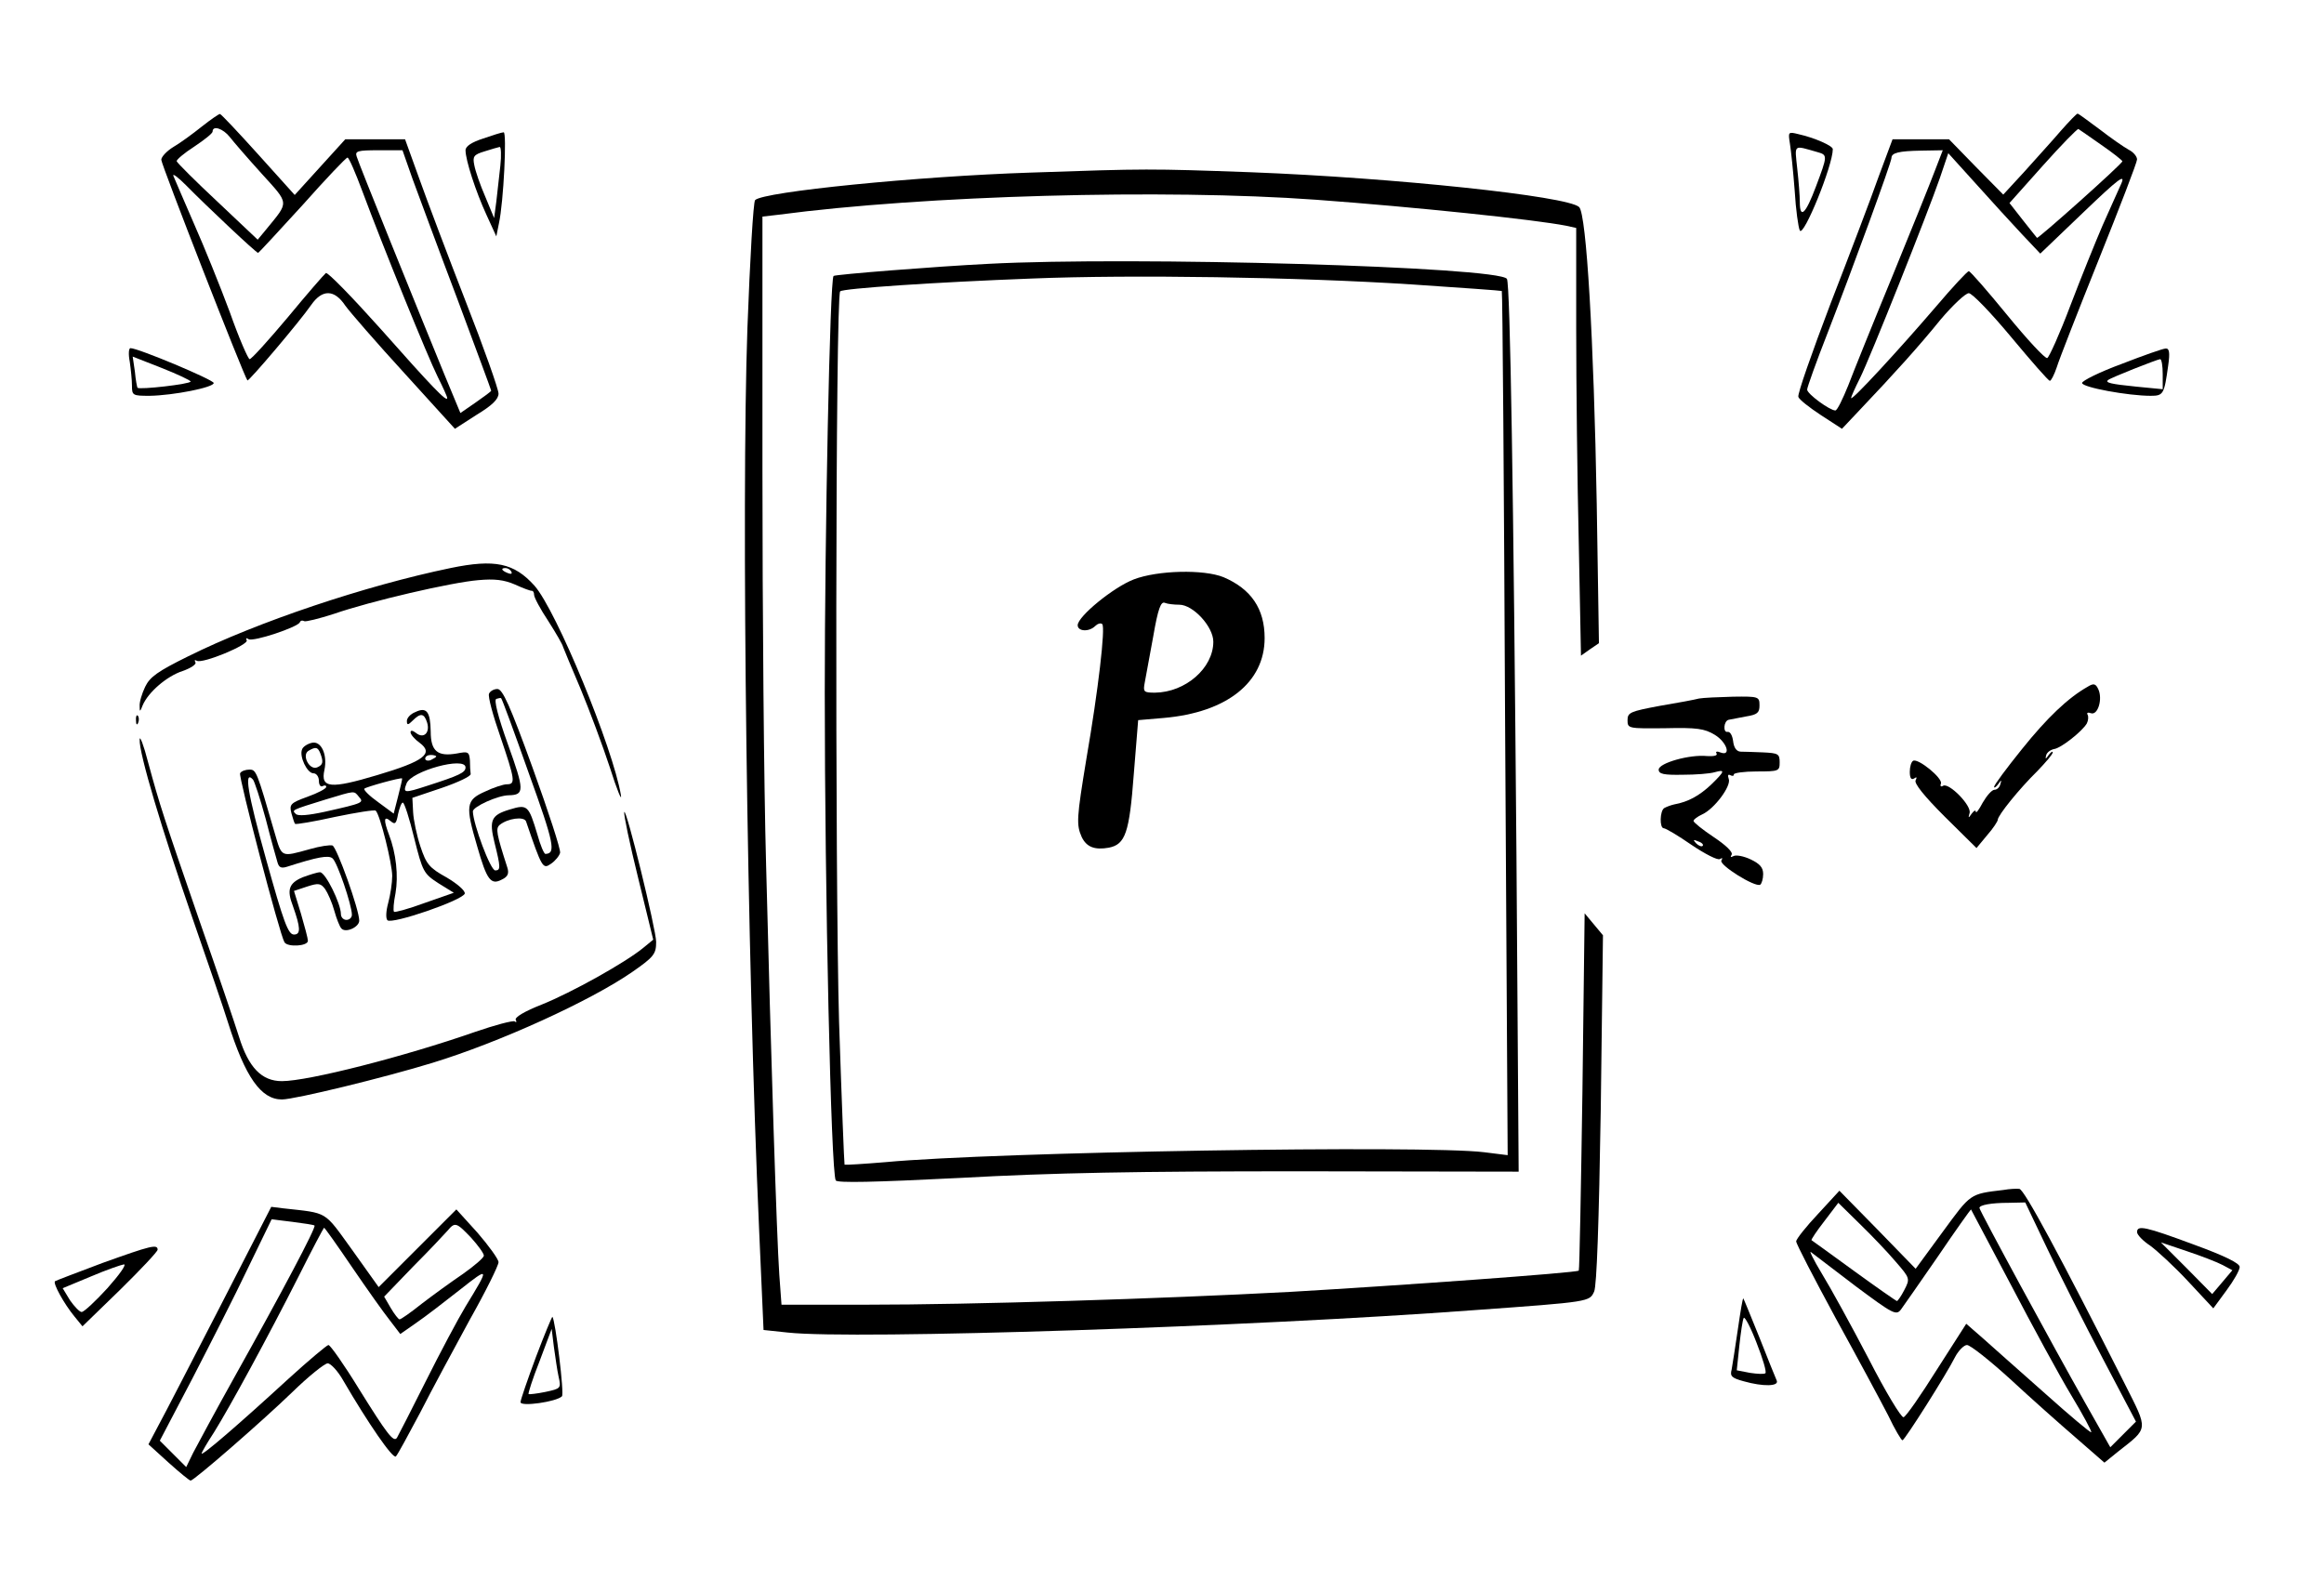
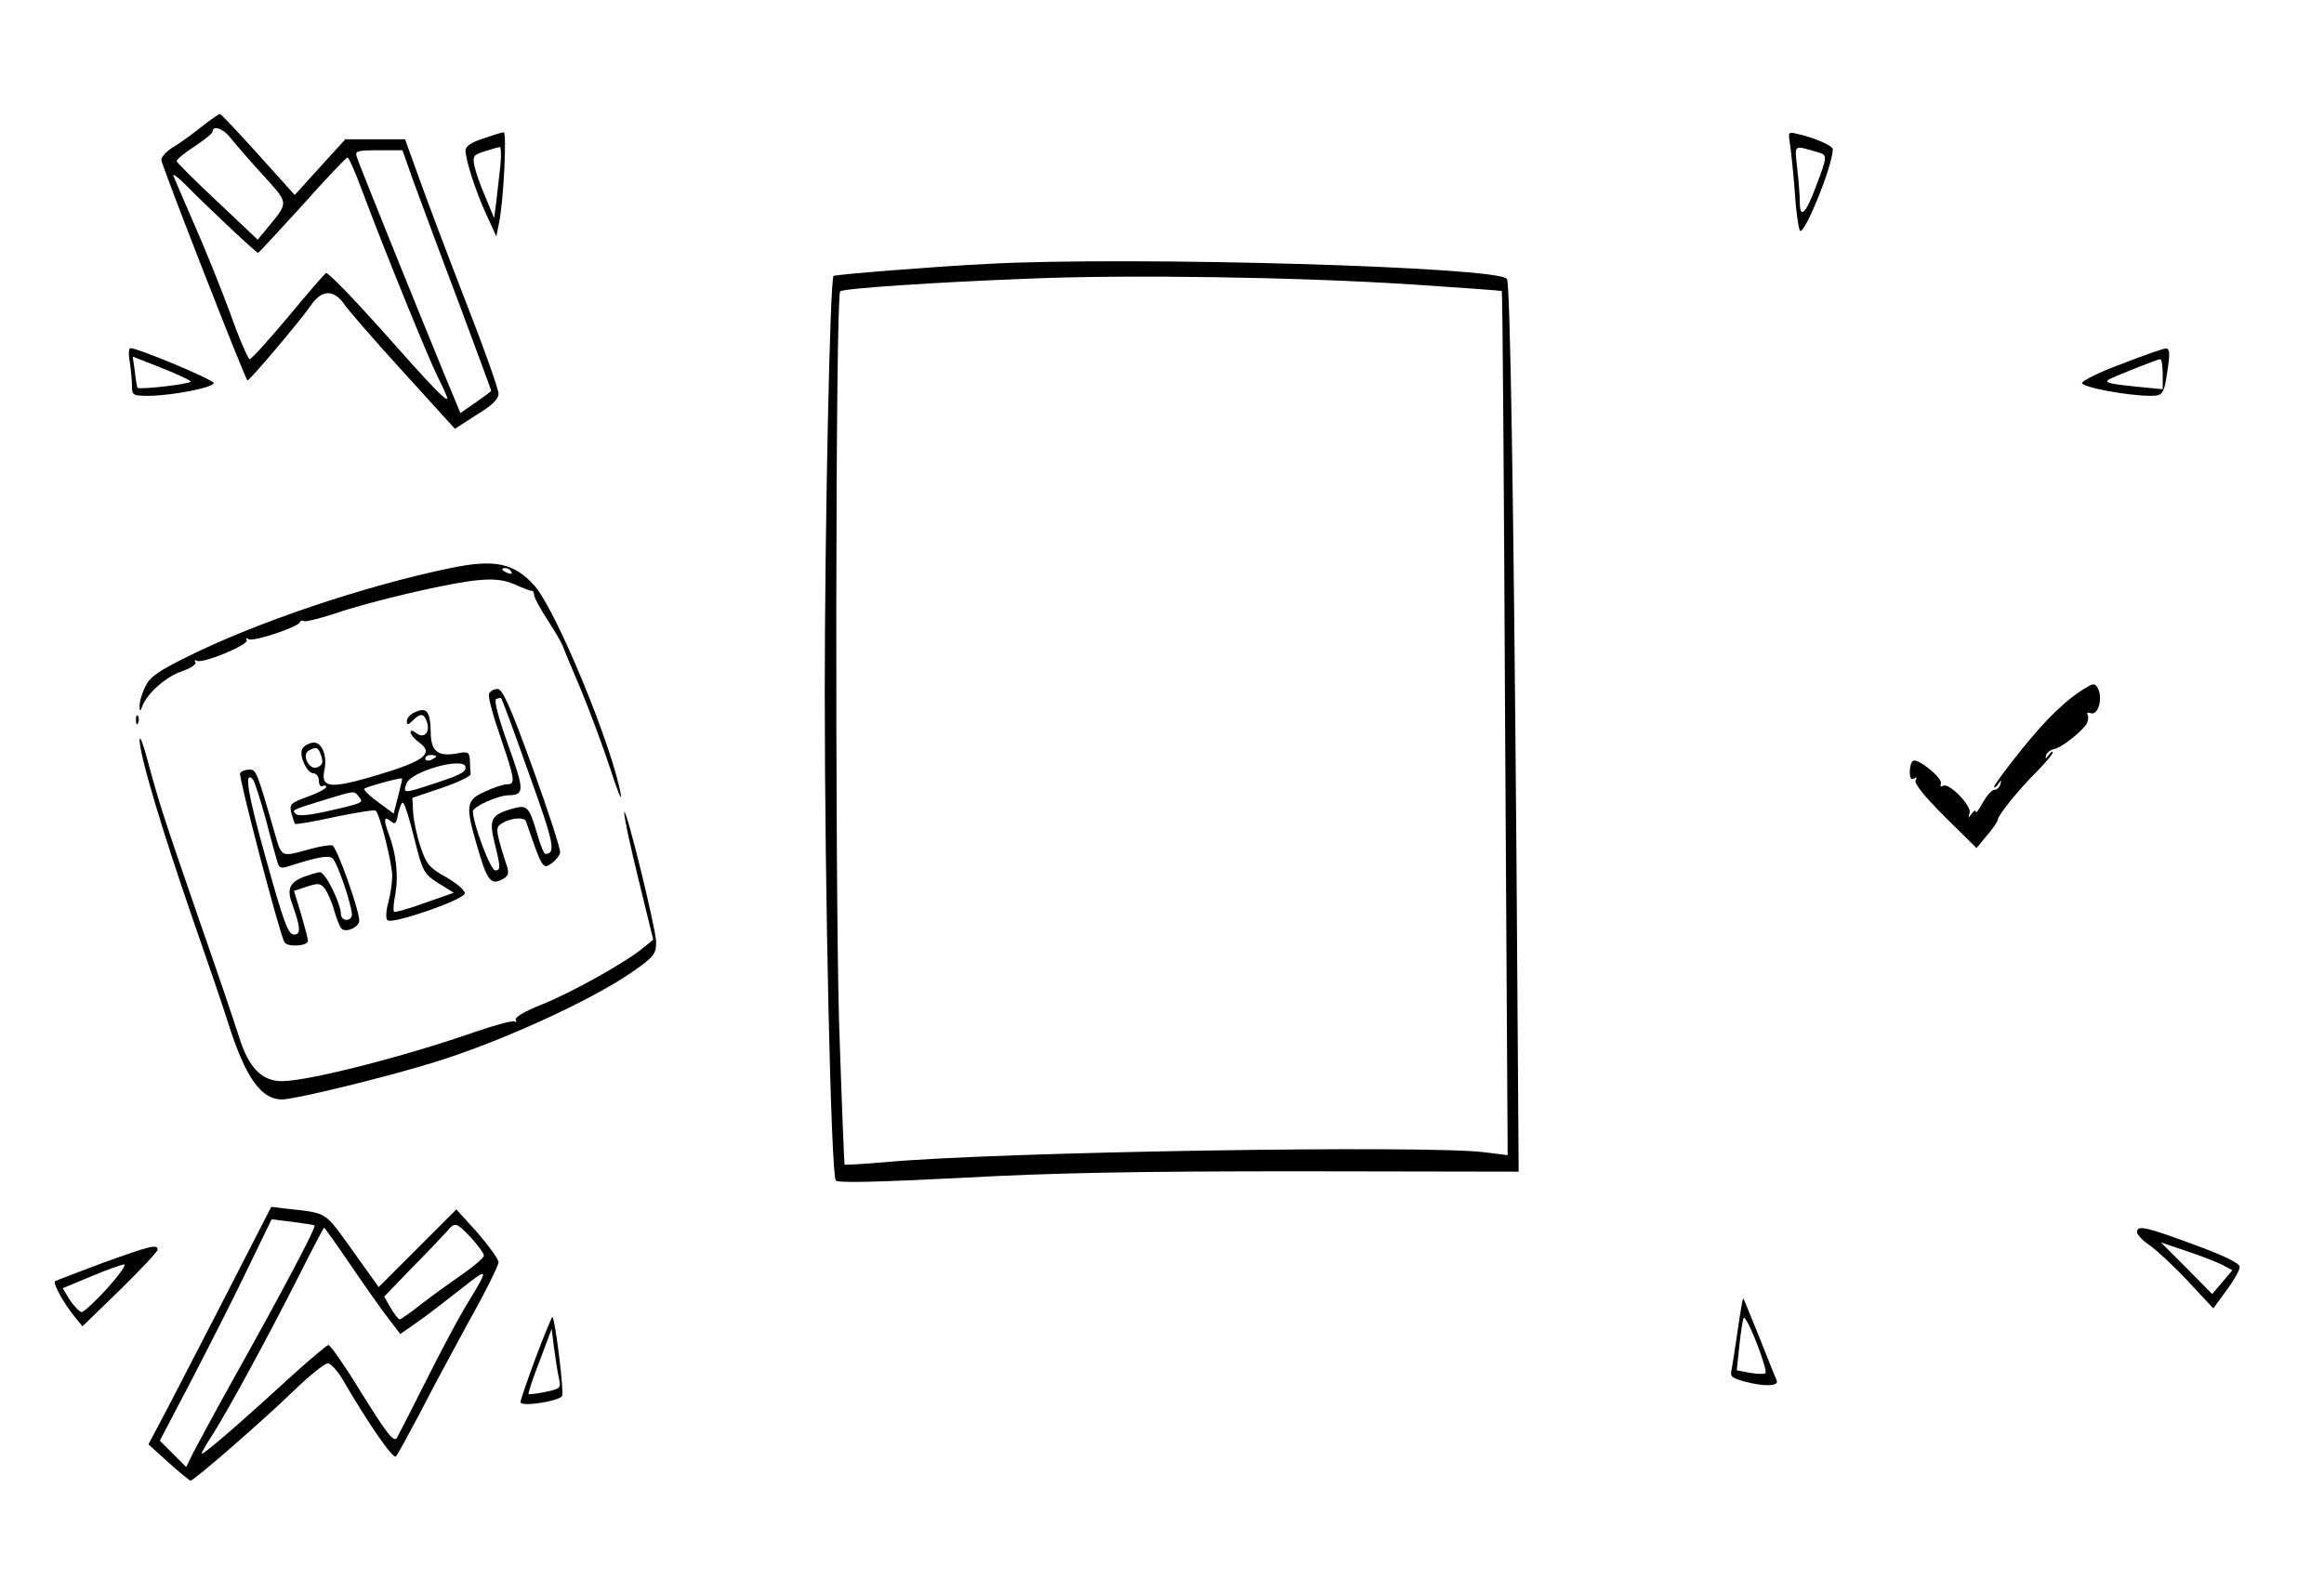
<svg xmlns="http://www.w3.org/2000/svg" version="1.0" width="634pt" height="431pt" viewBox="0 0 634 431" preserveAspectRatio="xMidYMid meet">
  <g transform="translate(0,431) scale(0.1,-0.1)" fill="#000000" stroke="none">
    <path d="M551 3965 c-25 -20 -59 -45 -78 -56 -18 -11 -33 -27 -33 -35 0 -13 226 -592 235 -602 3 -4 143 161 174 206 30 43 63 43 93 -2 13 -18 85 -101 161 -184 l138 -152 59 38 c43 26 60 43 60 58 0 12 -40 125 -89 250 -49 126 -106 277 -127 336 l-39 108 -82 0 -81 0 -69 -76 -69 -76 -99 110 c-55 61 -102 111 -105 111 -3 0 -25 -15 -49 -34z m76 -29 c10 -13 49 -58 87 -100 76 -84 75 -75 13 -151 l-24 -29 -109 103 c-60 56 -110 106 -112 111 -1 4 20 22 48 40 27 18 50 36 50 41 0 18 29 8 47 -15z m498 -113 c16 -43 70 -190 122 -327 51 -137 93 -250 93 -252 0 -2 -19 -16 -42 -32 l-42 -29 -44 106 c-79 193 -234 576 -239 594 -5 15 3 17 60 17 l65 0 27 -77z m-136 -36 c57 -153 178 -451 205 -505 14 -28 26 -54 26 -58 0 -13 -43 32 -182 189 -77 86 -144 155 -149 152 -5 -4 -52 -58 -104 -121 -53 -63 -99 -114 -104 -114 -4 0 -29 57 -54 128 -26 70 -70 179 -98 242 -27 63 -53 122 -56 130 -3 8 12 -3 34 -25 58 -59 192 -185 197 -185 2 0 56 59 121 130 64 72 119 130 123 130 4 0 22 -42 41 -93z" />
-     <path d="M5622 3953 c-23 -27 -68 -76 -99 -111 l-58 -63 -74 75 -74 76 -77 0 -77 0 -38 -102 c-20 -57 -79 -212 -131 -346 -51 -134 -91 -248 -88 -255 2 -7 30 -29 62 -50 l57 -37 50 53 c92 97 160 172 219 245 33 39 68 72 77 72 9 0 60 -53 115 -119 55 -66 102 -120 106 -120 3 -1 12 16 19 37 6 20 58 153 115 295 57 142 104 264 104 272 0 8 -10 20 -22 26 -13 7 -49 32 -80 56 -31 23 -58 43 -60 43 -3 0 -23 -21 -46 -47z m110 -38 c32 -22 57 -42 58 -45 0 -7 -231 -213 -233 -209 -2 2 -19 24 -39 49 l-36 46 91 102 c50 56 94 101 97 100 3 -2 31 -21 62 -43z m-454 -72 c-12 -32 -64 -161 -116 -288 -52 -126 -106 -260 -120 -297 -15 -37 -30 -68 -35 -68 -15 0 -77 45 -77 57 0 6 25 76 56 155 69 178 174 465 174 477 0 14 20 19 82 20 l58 1 -22 -57z m237 -171 l51 -54 118 113 c96 92 115 106 103 78 -9 -19 -31 -70 -51 -114 -19 -44 -59 -143 -88 -219 -29 -77 -58 -141 -63 -143 -6 -2 -55 51 -109 117 -54 66 -101 120 -105 120 -4 0 -44 -43 -89 -96 -102 -119 -232 -260 -232 -250 0 4 11 28 24 54 28 56 184 448 218 546 l23 68 75 -83 c41 -46 98 -108 125 -137z" />
    <path d="M1318 3932 c-31 -10 -48 -21 -48 -32 0 -27 28 -113 57 -176 l27 -59 7 35 c13 59 22 250 13 249 -5 0 -30 -8 -56 -17z m47 -74 c-3 -29 -8 -73 -11 -98 l-6 -45 -24 58 c-14 32 -27 70 -30 86 -5 24 -2 29 28 38 18 6 37 11 41 12 4 1 5 -23 2 -51z" />
    <path d="M4883 3918 c3 -18 9 -76 13 -128 3 -52 10 -101 14 -109 10 -19 90 177 90 222 0 9 -49 31 -94 41 -28 7 -28 6 -23 -26z m75 -23 c28 -8 28 -9 -4 -94 -28 -75 -44 -90 -44 -42 0 15 -3 56 -7 91 -7 68 -12 64 55 45z" />
-     <path d="M2810 3839 c-305 -10 -728 -52 -750 -75 -5 -5 -14 -162 -21 -349 -17 -486 -1 -1721 32 -2462 l12 -272 66 -7 c182 -20 1269 16 1871 61 320 23 316 23 329 51 7 16 13 186 18 498 l6 474 -25 30 -25 30 -6 -486 c-4 -267 -8 -487 -10 -489 -6 -6 -494 -41 -787 -58 -357 -19 -865 -35 -1157 -35 l-231 0 -6 82 c-7 101 -23 600 -36 1118 -6 212 -10 696 -10 1077 l0 692 43 5 c400 53 1054 71 1467 41 272 -20 596 -54 683 -71 l27 -6 0 -276 c0 -152 3 -415 7 -584 l6 -307 24 17 25 17 -6 380 c-8 448 -28 791 -48 810 -31 30 -506 80 -895 95 -279 10 -283 10 -603 -1z" />
    <path d="M2695 3590 c-141 -7 -418 -29 -421 -33 -10 -10 -24 -704 -24 -1137 0 -544 17 -1309 30 -1331 5 -7 103 -5 341 7 253 14 478 18 928 18 l594 -1 -6 861 c-8 985 -17 1560 -26 1575 -21 33 -1022 62 -1416 41z m1155 -56 c135 -9 246 -17 247 -18 2 -1 6 -532 9 -1180 l7 -1178 -64 8 c-161 20 -1334 1 -1633 -27 -60 -5 -110 -8 -112 -7 -1 2 -8 177 -15 390 -11 381 -10 1981 3 1993 7 8 260 25 523 35 271 11 724 4 1035 -16z" />
-     <path d="M3093 2729 c-55 -21 -153 -101 -153 -125 0 -17 31 -19 48 -2 6 6 15 9 19 5 9 -9 -11 -181 -43 -366 -27 -164 -28 -181 -13 -215 13 -27 35 -36 74 -29 45 9 56 40 68 200 l12 148 70 6 c172 15 275 97 275 218 0 80 -37 134 -112 166 -54 22 -180 19 -245 -6z m124 -69 c38 0 93 -60 93 -101 0 -72 -76 -138 -159 -139 -31 0 -33 2 -28 28 3 15 13 71 23 125 13 76 21 97 32 92 7 -3 25 -5 39 -5z" />
    <path d="M354 3323 c3 -21 6 -50 6 -65 0 -27 2 -28 48 -28 65 1 176 23 175 35 -1 9 -206 95 -227 95 -5 0 -6 -17 -2 -37z m166 -54 c0 -7 -140 -23 -145 -17 -1 2 -5 21 -7 44 l-6 41 79 -31 c43 -17 79 -34 79 -37z" />
    <path d="M5788 3317 c-60 -22 -108 -46 -108 -52 0 -12 126 -35 187 -35 35 0 37 4 48 83 5 35 3 47 -7 46 -7 0 -61 -19 -120 -42z m112 -28 l0 -41 -72 7 c-70 7 -86 11 -77 18 6 6 133 56 142 57 4 0 7 -18 7 -41z" />
    <path d="M1229 2760 c-232 -48 -527 -147 -716 -241 -83 -41 -104 -56 -117 -83 -9 -19 -16 -42 -15 -53 0 -16 1 -16 8 2 15 36 66 80 109 94 23 8 39 19 35 24 -3 6 -2 7 4 4 15 -9 143 44 136 56 -3 6 -1 7 5 3 13 -8 135 33 140 46 2 5 7 6 12 3 4 -2 41 7 81 20 101 35 321 86 394 92 44 4 70 1 100 -12 22 -10 43 -18 46 -17 3 0 6 -4 6 -11 0 -7 17 -39 39 -72 21 -33 39 -64 40 -70 2 -5 23 -57 48 -115 24 -58 60 -154 80 -215 19 -60 33 -94 30 -75 -22 130 -176 504 -236 572 -56 62 -108 73 -229 48z m166 -10 c3 -6 -1 -7 -9 -4 -18 7 -21 14 -7 14 6 0 13 -4 16 -10z" />
    <path d="M5695 2436 c-53 -30 -110 -84 -179 -170 -42 -52 -76 -98 -76 -103 0 -4 5 -1 11 7 9 13 10 13 6 0 -2 -8 -9 -15 -16 -15 -7 0 -21 -16 -32 -35 -10 -19 -18 -30 -19 -25 0 6 -5 3 -11 -5 -9 -13 -10 -13 -6 1 7 20 -56 84 -72 75 -6 -4 -9 -1 -6 6 5 15 -63 70 -76 62 -5 -3 -9 -16 -9 -30 0 -17 4 -23 12 -18 7 5 8 3 4 -5 -5 -8 23 -43 79 -99 l87 -86 29 35 c16 18 29 38 29 42 0 12 59 85 108 133 23 24 42 46 42 51 0 4 -5 1 -11 -7 -8 -12 -10 -12 -7 -1 2 8 12 15 21 17 19 2 77 48 90 70 4 8 5 19 2 24 -3 5 1 7 9 4 19 -7 33 39 20 66 -7 15 -13 16 -29 6z" />
    <path d="M1334 2417 c-3 -8 11 -60 31 -117 40 -118 42 -130 18 -130 -10 0 -37 -9 -60 -20 -52 -23 -54 -38 -21 -150 26 -91 37 -106 67 -90 17 8 20 17 15 33 -30 93 -32 106 -21 116 22 18 66 24 72 10 44 -129 46 -131 68 -116 12 8 23 22 25 30 2 9 -32 113 -75 232 -62 171 -82 215 -96 215 -10 0 -20 -6 -23 -13z m109 -218 c69 -191 74 -218 45 -219 -4 0 -14 24 -22 53 -24 80 -27 83 -76 68 -50 -15 -56 -29 -41 -90 17 -68 17 -76 2 -76 -13 0 -60 126 -61 161 0 13 69 44 98 44 43 1 43 13 -2 138 -28 78 -39 123 -32 125 6 2 12 3 13 2 2 0 36 -93 76 -206z" />
-     <path d="M4635 2404 c-11 -3 -59 -12 -107 -20 -80 -15 -88 -18 -88 -39 0 -23 2 -23 103 -22 86 2 107 -1 135 -18 33 -20 46 -60 15 -48 -9 4 -14 2 -10 -3 3 -6 -8 -8 -26 -7 -47 5 -132 -19 -132 -37 0 -12 14 -15 65 -14 36 0 75 3 88 7 29 8 28 3 -10 -34 -32 -30 -62 -47 -101 -54 -9 -2 -22 -7 -27 -10 -12 -8 -13 -55 -1 -55 5 0 39 -20 75 -45 37 -25 72 -43 78 -39 7 4 8 3 4 -4 -7 -12 92 -74 106 -66 4 3 8 16 8 29 0 18 -9 28 -34 40 -19 9 -40 13 -47 9 -8 -4 -9 -3 -5 4 4 7 -16 26 -49 48 -30 20 -55 40 -55 44 0 4 11 12 24 18 33 15 80 78 72 97 -3 9 -2 13 4 10 6 -3 10 -3 10 2 0 4 28 8 62 8 61 0 63 1 63 25 0 23 -4 25 -45 27 -25 1 -53 2 -62 2 -11 1 -18 11 -20 29 -2 15 -8 26 -15 25 -13 -3 -11 30 3 33 5 1 26 5 47 9 31 5 37 10 37 30 0 24 -2 25 -72 24 -40 -1 -82 -3 -93 -5z m10 -402 c-3 -3 -11 0 -18 7 -9 10 -8 11 6 5 10 -3 15 -9 12 -12z" />
    <path d="M1133 2367 c-13 -5 -23 -16 -23 -24 0 -12 3 -12 16 1 21 21 31 20 39 -5 9 -28 -9 -46 -30 -29 -9 7 -15 8 -15 2 0 -6 11 -19 25 -29 39 -29 12 -50 -116 -88 -127 -38 -155 -36 -144 14 9 42 -9 81 -35 74 -12 -3 -24 -11 -26 -18 -8 -19 14 -65 31 -65 8 0 15 -9 15 -21 0 -11 5 -17 10 -14 6 3 10 2 10 -2 0 -5 -23 -17 -51 -27 -47 -17 -50 -21 -44 -45 4 -14 8 -27 10 -29 2 -2 51 6 109 19 58 12 108 20 111 17 12 -11 45 -145 45 -178 0 -19 -5 -52 -11 -74 -6 -22 -7 -42 -2 -47 12 -12 207 55 211 73 1 8 -21 27 -50 44 -47 26 -55 36 -71 84 -10 30 -19 73 -20 94 l-2 39 80 27 c44 15 80 32 79 38 -1 7 -2 23 -2 37 -2 24 -5 25 -36 19 -52 -9 -71 6 -71 60 -1 54 -11 68 -42 53z m-259 -113 c9 -24 7 -31 -9 -38 -21 -8 -42 33 -24 45 20 12 26 11 33 -7z m316 -8 c0 -2 -7 -6 -15 -10 -8 -3 -15 -1 -15 4 0 6 7 10 15 10 8 0 15 -2 15 -4z m80 -30 c0 -14 -17 -22 -104 -50 -64 -21 -67 -20 -57 6 12 34 161 75 161 44z m-184 -79 l-12 -47 -42 31 c-24 17 -41 34 -38 37 5 5 99 31 103 28 1 0 -4 -22 -11 -49z m-107 -1 c14 -16 14 -17 -93 -41 -46 -10 -73 -12 -79 -6 -11 11 -14 10 83 40 80 24 75 24 89 7z m151 -113 c23 -92 26 -97 66 -123 l42 -26 -80 -28 c-43 -16 -81 -26 -83 -24 -3 3 -1 26 4 51 8 47 2 108 -18 160 -15 40 -14 52 4 37 13 -11 16 -8 21 19 4 17 9 31 13 31 4 0 18 -43 31 -97z" />
    <path d="M371 2344 c0 -11 3 -14 6 -6 3 7 2 16 -1 19 -3 4 -6 -2 -5 -13z" />
    <path d="M381 2292 c-2 -37 61 -247 144 -487 42 -121 86 -249 97 -285 47 -149 90 -210 147 -210 35 0 281 60 411 100 183 56 431 169 545 248 59 41 65 49 65 82 0 33 -82 368 -87 354 -2 -6 15 -87 38 -180 l41 -168 -28 -23 c-49 -40 -194 -121 -276 -154 -46 -18 -75 -35 -71 -42 3 -5 2 -8 -3 -4 -5 3 -54 -10 -109 -29 -192 -67 -454 -134 -526 -134 -55 0 -91 37 -117 121 -11 35 -59 177 -107 314 -98 284 -109 317 -141 435 -12 47 -23 75 -23 62z" />
    <path d="M655 2200 c-5 -8 108 -440 121 -461 8 -14 64 -11 64 4 0 6 -9 40 -19 74 l-19 62 36 12 c31 10 37 9 49 -7 7 -10 19 -37 25 -59 6 -22 15 -44 19 -48 11 -14 49 3 49 21 0 30 -61 200 -73 205 -7 2 -34 -2 -62 -10 -79 -22 -76 -23 -95 42 -50 173 -51 175 -70 175 -10 0 -22 -4 -25 -10z m70 -125 c14 -55 29 -108 32 -118 4 -14 10 -17 26 -12 84 27 113 32 124 23 13 -10 53 -128 53 -154 0 -8 -7 -14 -15 -14 -8 0 -15 7 -15 16 0 28 -42 114 -57 114 -7 0 -29 -7 -48 -14 -37 -16 -43 -34 -26 -78 21 -59 22 -78 3 -78 -16 0 -28 33 -76 205 -51 182 -61 245 -36 218 4 -4 20 -53 35 -108z" />
-     <path d="M5465 1063 c-92 -11 -88 -9 -165 -114 l-74 -101 -104 107 -104 106 -58 -63 c-33 -35 -59 -68 -60 -75 0 -7 49 -101 108 -210 60 -109 124 -228 143 -265 18 -38 36 -68 39 -68 6 0 120 180 144 228 9 17 24 32 32 32 9 0 62 -42 118 -93 55 -51 136 -123 179 -160 l78 -68 37 30 c84 66 83 57 19 184 -178 352 -275 532 -288 533 -8 1 -27 0 -44 -3z m-294 -195 c40 -46 40 -47 24 -78 -8 -16 -18 -30 -20 -30 -2 0 -55 37 -117 82 -62 45 -114 83 -116 84 -2 1 14 25 35 52 l38 50 58 -57 c32 -31 76 -77 98 -103z m414 35 c33 -69 101 -204 151 -299 l91 -173 -35 -35 -35 -35 -69 122 c-85 150 -288 524 -288 531 0 8 32 14 80 14 l45 1 60 -126z m-99 -99 c59 -113 133 -249 165 -302 32 -53 56 -98 54 -100 -2 -2 -58 45 -125 105 -67 59 -143 127 -169 150 l-47 41 -80 -125 c-44 -70 -84 -128 -91 -130 -6 -2 -49 69 -95 159 -47 90 -104 194 -128 233 -23 38 -36 65 -29 58 8 -6 63 -48 122 -93 102 -76 110 -80 123 -63 7 10 53 75 101 145 48 71 89 128 90 128 0 0 49 -93 109 -206z" />
    <path d="M601 746 c-77 -149 -152 -295 -168 -324 l-28 -53 55 -50 c30 -27 57 -49 60 -49 9 0 192 159 277 241 45 44 89 79 97 79 8 0 28 -21 43 -48 67 -115 135 -214 143 -206 5 5 34 59 66 119 31 61 92 174 135 253 44 78 79 149 79 158 0 8 -26 44 -57 80 l-58 64 -106 -106 -106 -106 -72 101 c-79 109 -64 100 -189 114 l-32 4 -139 -271z m257 220 c5 -5 -89 -182 -217 -411 -52 -93 -103 -188 -114 -209 l-19 -39 -36 36 -36 36 88 168 c48 93 117 228 152 302 l65 134 57 -7 c31 -4 58 -8 60 -10z m427 -33 c19 -21 35 -43 35 -49 0 -6 -26 -28 -57 -50 -31 -21 -82 -58 -112 -81 -30 -24 -57 -43 -61 -43 -3 0 -14 14 -24 31 l-18 31 79 82 c44 44 86 89 94 98 20 24 24 23 64 -19z m-325 -80 c41 -60 87 -125 103 -145 l29 -38 43 30 c25 17 78 58 120 91 81 64 81 62 15 -46 -20 -33 -69 -125 -109 -205 -40 -80 -75 -148 -78 -153 -9 -14 -27 10 -103 132 -41 67 -79 121 -84 121 -4 0 -54 -42 -110 -93 -134 -123 -236 -211 -236 -203 0 3 15 29 34 58 43 69 146 258 231 426 36 72 68 132 69 132 2 0 36 -48 76 -107z" />
    <path d="M5830 948 c0 -7 16 -24 36 -37 19 -14 66 -57 104 -98 l68 -73 36 49 c20 27 36 55 36 64 0 10 -40 30 -125 61 -132 49 -155 54 -155 34z m234 -90 l26 -14 -27 -32 -28 -33 -70 71 -70 70 71 -24 c39 -13 83 -30 98 -38z" />
    <path d="M280 864 c-69 -26 -127 -48 -130 -50 -6 -6 25 -62 53 -96 l22 -27 103 100 c56 55 102 104 102 109 0 16 -19 11 -150 -36z m13 -69 c-32 -35 -63 -64 -70 -65 -6 0 -20 15 -32 32 l-20 33 77 32 c42 18 83 32 90 33 8 0 -13 -29 -45 -65z" />
    <path d="M4741 683 c-7 -49 -15 -98 -17 -110 -5 -18 0 -23 33 -32 53 -15 97 -14 90 2 -3 6 -24 59 -47 117 -23 57 -43 106 -44 107 -2 2 -8 -36 -15 -84z m75 -120 c-3 -3 -22 -2 -42 1 l-36 7 7 67 c4 37 9 71 12 76 3 4 19 -26 35 -68 17 -43 28 -80 24 -83z" />
    <path d="M1462 607 c-23 -62 -42 -117 -42 -123 0 -13 98 1 113 16 7 6 -18 208 -26 217 -1 1 -22 -49 -45 -110z m62 -54 c7 -31 6 -32 -36 -41 -24 -5 -45 -7 -46 -6 -2 1 11 42 30 90 l33 88 6 -49 c4 -28 9 -64 13 -82z" />
  </g>
</svg>